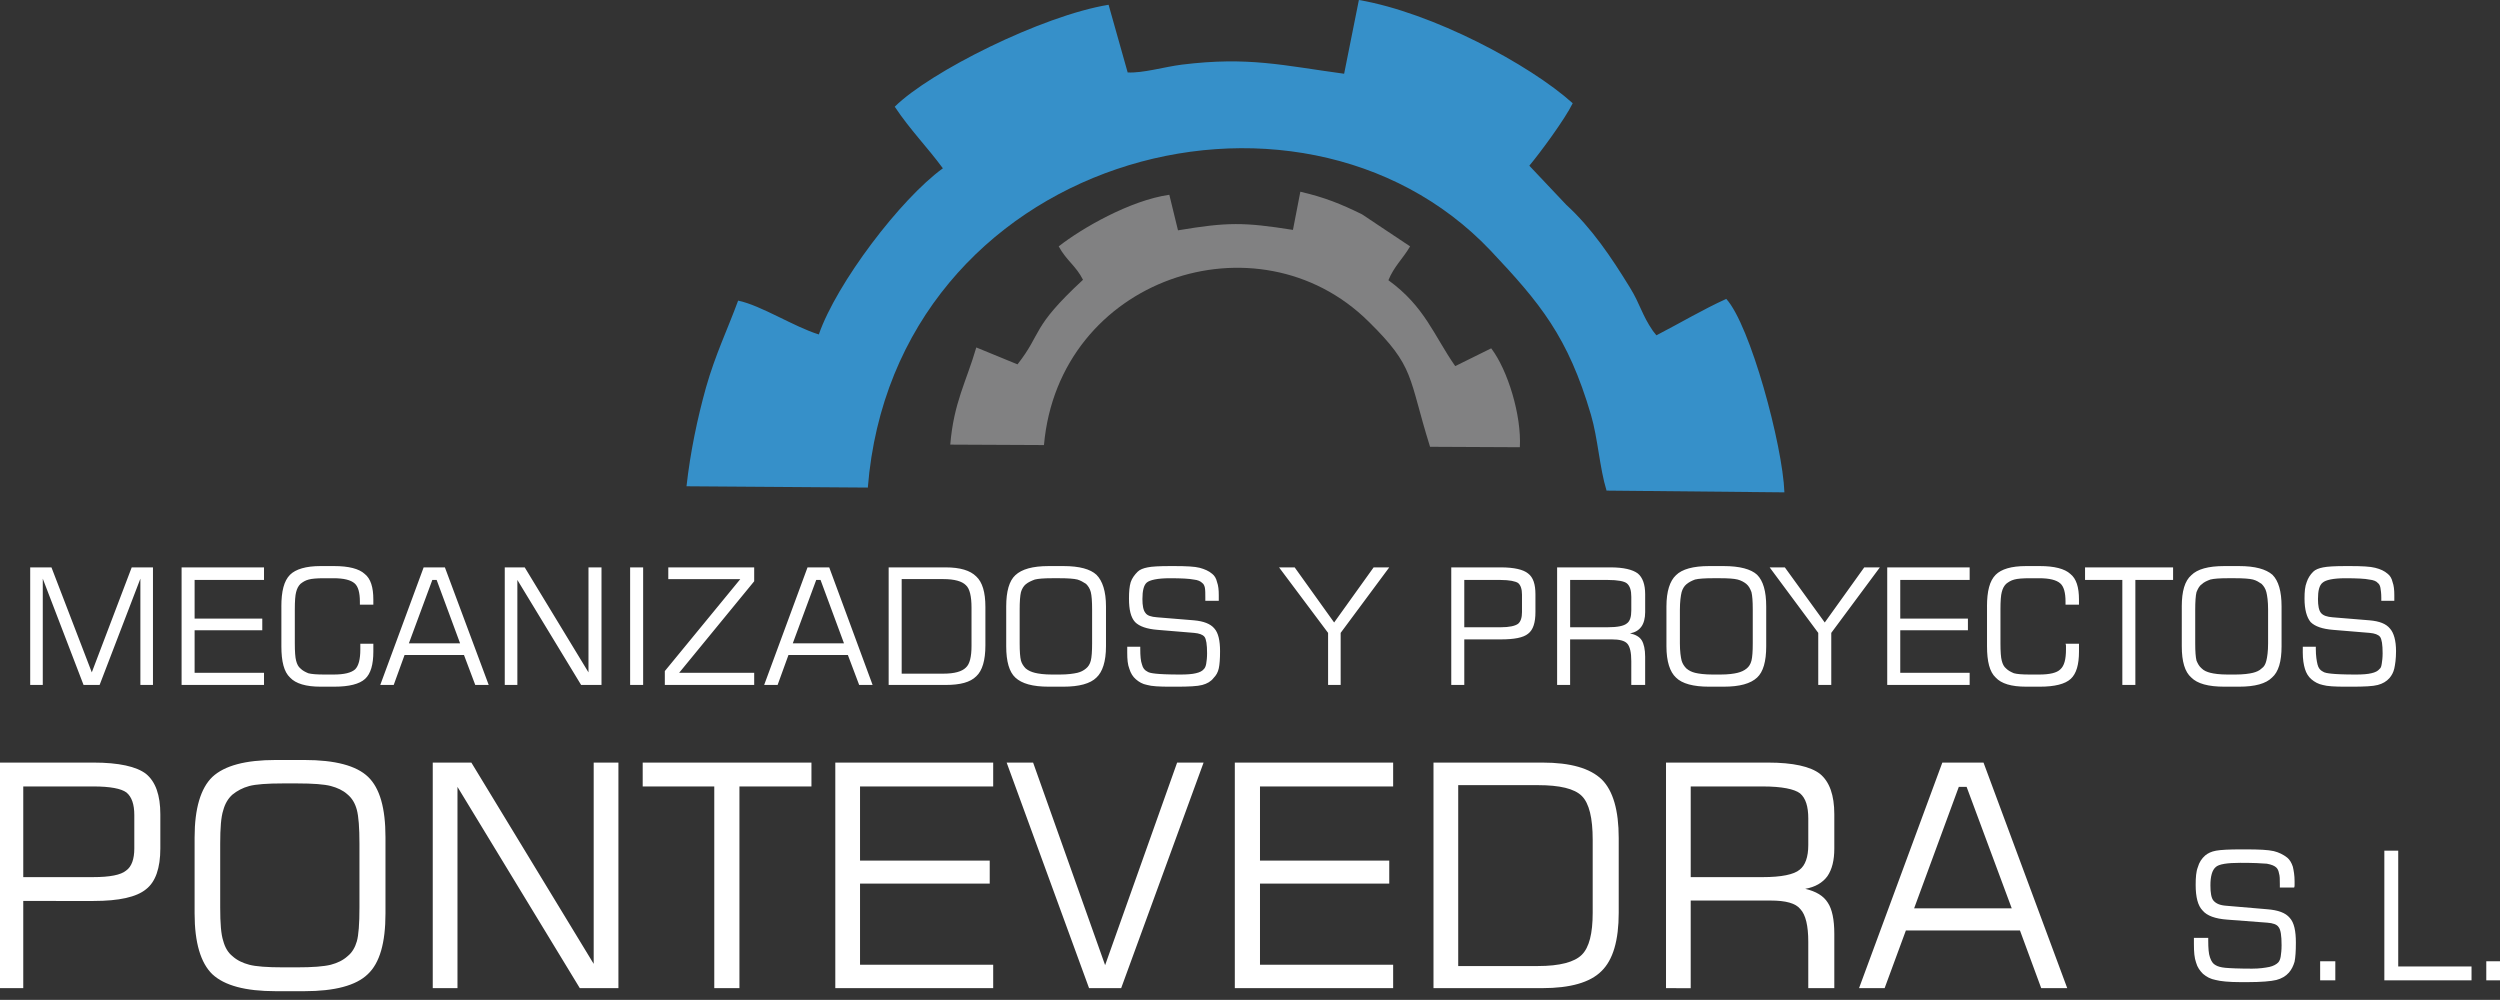
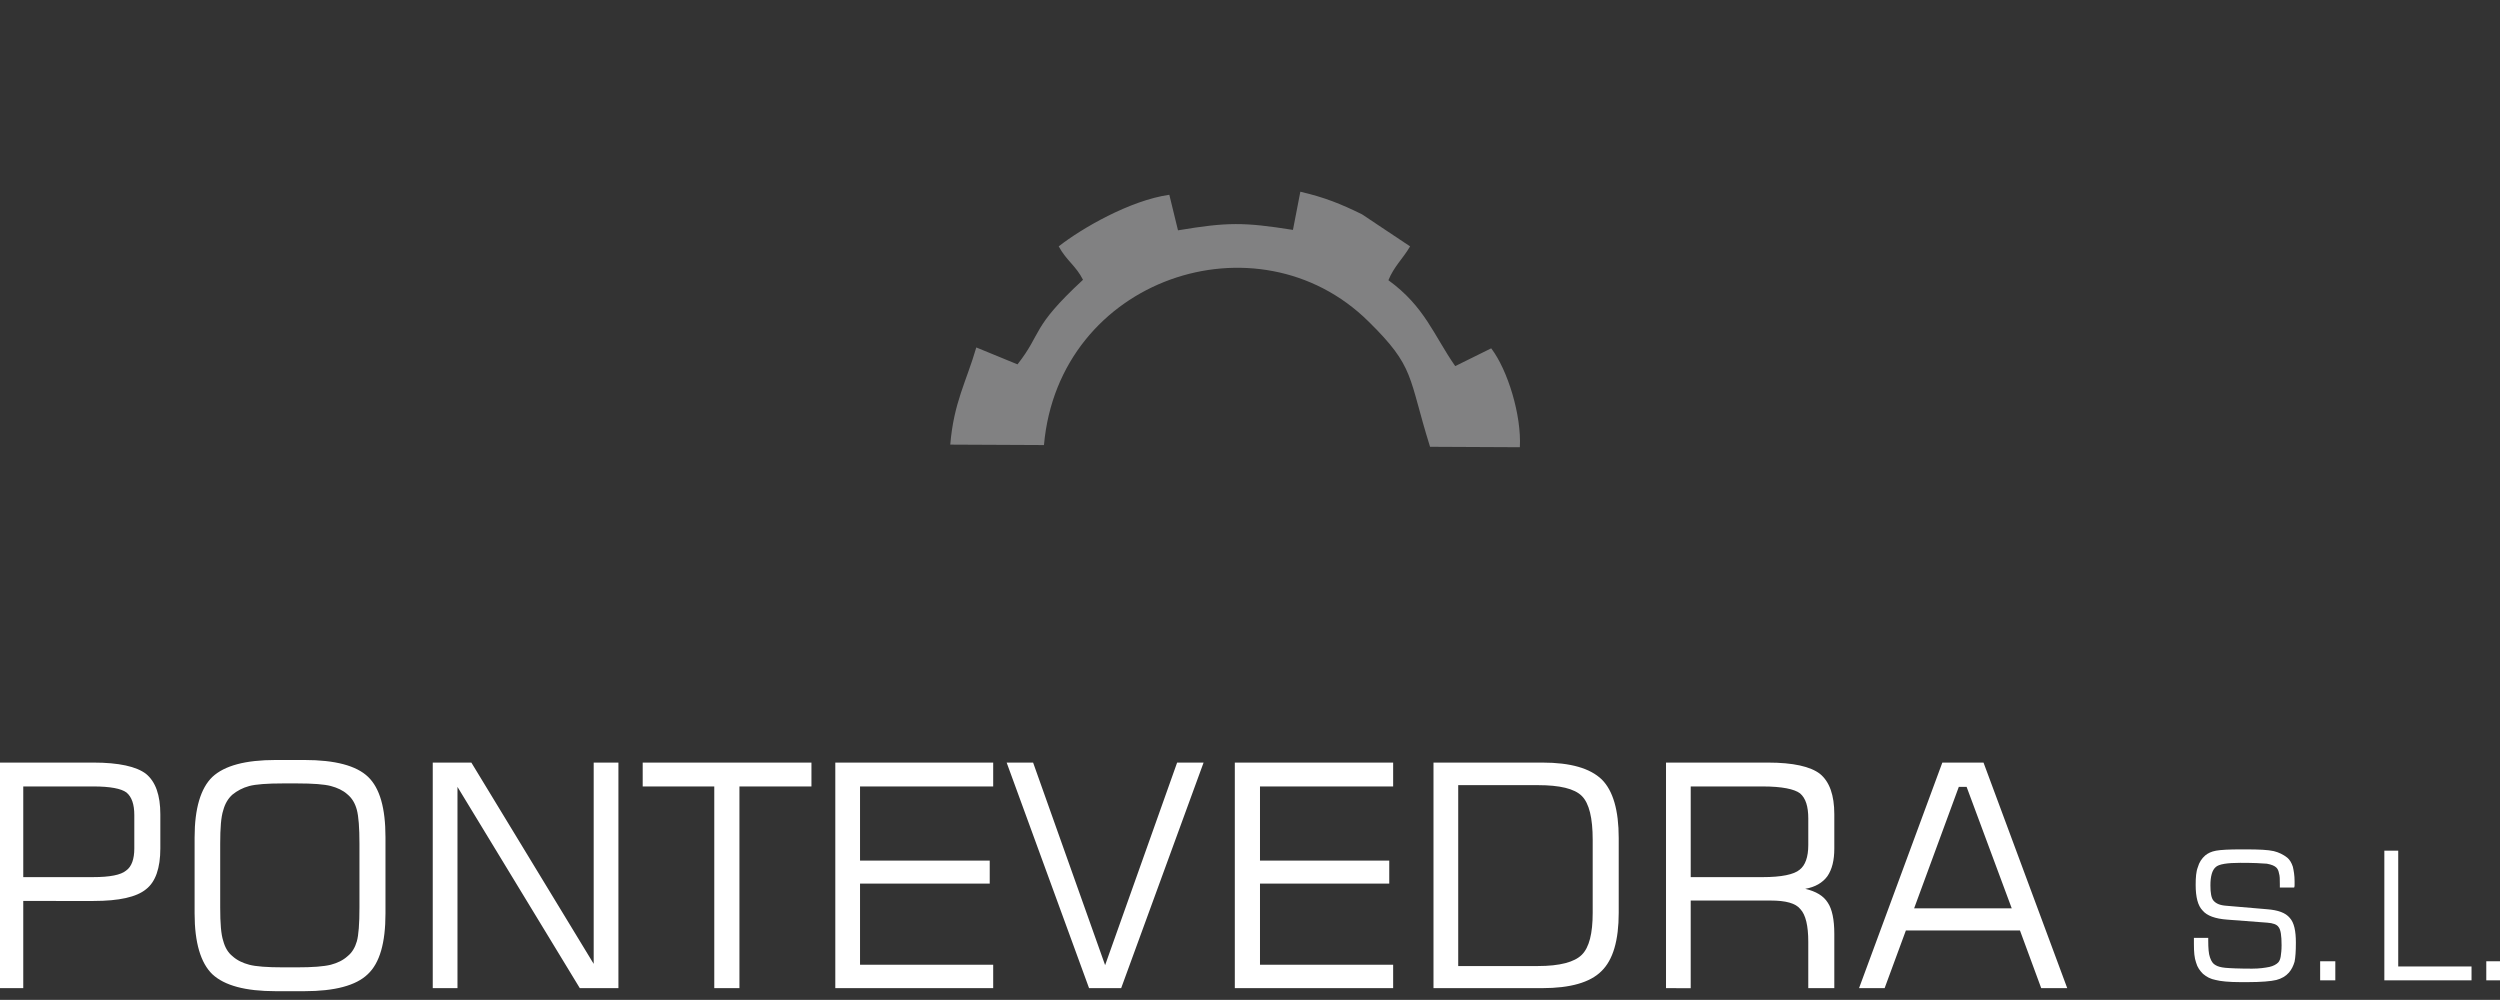
<svg xmlns="http://www.w3.org/2000/svg" version="1.1" id="Layer_1" x="0px" y="0px" width="300px" height="119.984px" viewBox="0 0 300 119.984" enable-background="new 0 0 300 119.984" xml:space="preserve">
  <rect x="0" y="0" width="300" height="119.984" fill="#333333" stroke="none" />
-   <path fill="#3690C9" d="M161.296,8.849c-7.34-0.989-11.452-2.082-19.468-1.093c-2.083,0.26-4.686,1.041-6.508,0.937l-2.29-8.121  c-7.965,1.303-21.394,8.018-25.662,12.233c1.874,2.812,3.903,4.841,5.777,7.392c-5.101,3.695-12.753,13.795-14.887,19.938  c-3.019-0.938-6.923-3.487-9.682-4.06c-1.303,3.54-2.707,6.402-3.853,10.41c-1.041,3.748-1.874,7.704-2.343,11.868l21.759,0.156  c3.175-39.561,51.585-52.887,74.75-28.421c5.935,6.298,9.267,10.306,12.023,19.676c0.832,2.812,1.042,6.403,1.874,9.109  l21.343,0.209c-0.208-5.674-4.112-20.093-6.978-23.216c-2.86,1.301-5.464,2.862-8.38,4.371l-0.416-0.52  c-1.354-1.978-1.51-3.176-2.76-5.206c-2.238-3.643-4.58-7.131-7.65-9.942l-4.426-4.685c1.303-1.562,4.269-5.569,5.206-7.496  C183.522,7.704,171.862,1.509,163.066,0L161.296,8.849z" />
  <path fill="#818182" d="M155.154,27.588c-5.936-0.938-7.86-0.938-13.795,0.052l-1.041-4.268c-4.736,0.677-10.566,4.06-13.273,6.193  c0.937,1.719,2.083,2.344,2.915,4.009c-6.298,5.829-4.841,6.299-7.86,10.15l-4.945-2.03c-1.196,4.112-2.707,6.611-3.123,11.66  l11.244,0.053c1.771-20.041,25.662-27.953,38.937-14.836c5.622,5.518,4.738,6.559,7.393,15.044l10.775,0.052  c0.208-3.853-1.458-9.266-3.437-11.868l-4.319,2.134c-2.604-3.748-3.645-7.131-8.017-10.307c0.677-1.666,1.716-2.55,2.603-4.061  l-5.778-3.852c-2.55-1.25-4.476-2.03-7.392-2.707L155.154,27.588z" />
-   <path fill="#FFFFFF" d="M3.624,82.194V68.085h2.551l4.841,12.599l4.789-12.599h2.551v14.107h-1.51V69.44l-4.893,12.754h-1.927  L5.133,69.44v12.754H3.624z M21.791,82.194V68.085h9.89v1.51h-8.328v4.635h8.12v1.403h-8.12v5.103h8.328v1.458H21.791z   M33.763,72.772c0-1.821,0.313-3.071,1.042-3.801c0.676-0.676,1.926-1.042,3.643-1.042h1.666c1.719,0,2.968,0.314,3.645,0.938  c0.728,0.571,1.041,1.613,1.041,3.069v0.626h-1.614V72.2c0-1.095-0.208-1.822-0.624-2.188c-0.469-0.416-1.302-0.624-2.551-0.624  h-1.093c-0.885,0-1.51,0.053-1.874,0.156c-0.417,0.104-0.729,0.313-0.989,0.521c-0.26,0.263-0.417,0.573-0.521,0.989  c-0.104,0.364-0.156,1.095-0.156,2.082v4.061c0,0.99,0.052,1.719,0.156,2.082c0.104,0.416,0.261,0.729,0.521,0.938  c0.26,0.261,0.572,0.416,0.938,0.572c0.363,0.104,1.041,0.155,1.926,0.155h1.093c1.301,0,2.134-0.208,2.603-0.624  c0.416-0.416,0.624-1.197,0.624-2.396c0-0.155,0-0.313,0-0.416c0-0.052,0-0.155,0-0.26h1.563v0.938c0,1.561-0.313,2.653-0.989,3.277  c-0.677,0.626-1.926,0.938-3.696,0.938h-1.665c-1.718,0-2.968-0.363-3.644-1.094c-0.729-0.677-1.042-1.927-1.042-3.748V72.772z   M49.067,77.196h6.143l-2.811-7.601h-0.521L49.067,77.196z M45.632,82.194l5.205-14.107h2.551l5.257,14.107h-1.614l-1.353-3.592  h-7.131l-1.302,3.592H45.632z M60.571,82.194V68.085h2.395l7.652,12.599V68.085h1.562v14.107h-2.447l-7.65-12.599v12.599  L60.571,82.194L60.571,82.194z M75.615,82.194V68.085h1.562v14.107L75.615,82.194L75.615,82.194z M79.779,82.194v-1.666  l9.058-11.035h-8.642v-1.406h10.308v1.666l-9.005,10.983h9.005v1.458H79.779z M95.135,77.196h6.142l-2.811-7.601h-0.521  L95.135,77.196z M91.699,82.194l5.204-14.107h2.604l5.205,14.107H103.1l-1.354-3.592h-7.131l-1.302,3.592H91.699z M106.639,82.194  V68.085h6.819c1.77,0,2.967,0.366,3.695,1.094c0.729,0.677,1.094,1.874,1.094,3.646v4.632c0,1.771-0.364,3.021-1.094,3.695  c-0.729,0.729-1.926,1.042-3.695,1.042H106.639z M108.201,80.839h4.996c1.354,0,2.238-0.26,2.707-0.729  c0.469-0.418,0.678-1.302,0.678-2.604v-4.58c0-1.354-0.209-2.29-0.678-2.706c-0.469-0.47-1.353-0.729-2.707-0.729h-4.996V80.839z   M127.148,69.387h-0.884c-0.989,0-1.666,0.053-2.083,0.156c-0.416,0.156-0.78,0.313-1.093,0.572c-0.26,0.21-0.468,0.573-0.572,0.938  c-0.104,0.416-0.156,1.146-0.156,2.135v4.008c0,0.99,0.053,1.666,0.156,2.082c0.104,0.364,0.313,0.679,0.572,0.938  c0.313,0.261,0.677,0.416,1.093,0.521c0.417,0.104,1.094,0.208,2.083,0.208h0.884c0.99,0,1.666-0.104,2.136-0.208  c0.416-0.104,0.728-0.26,1.041-0.521c0.26-0.208,0.468-0.521,0.571-0.938c0.104-0.417,0.157-1.092,0.157-2.082v-4.061  c0-0.987-0.053-1.666-0.157-2.082c-0.104-0.416-0.312-0.728-0.571-0.989c-0.313-0.208-0.678-0.416-1.041-0.521  C128.866,69.44,128.138,69.387,127.148,69.387L127.148,69.387z M120.746,72.772c0-1.821,0.363-3.071,1.093-3.748  c0.781-0.729,2.082-1.095,4.008-1.095h1.771c1.926,0,3.227,0.366,3.955,1.042c0.729,0.729,1.146,1.979,1.146,3.801v4.788  c0,1.821-0.416,3.071-1.146,3.748c-0.729,0.729-2.081,1.094-3.955,1.094h-1.771c-1.926,0-3.227-0.363-4.008-1.094  c-0.729-0.677-1.093-1.927-1.093-3.748V72.772z M135.269,77.612h1.563v0.261c0,0.834,0.052,1.458,0.208,1.874  c0.104,0.418,0.313,0.678,0.625,0.834c0.208,0.155,0.572,0.208,1.041,0.26c0.469,0.053,1.458,0.104,2.915,0.104  c0.833,0,1.458-0.052,1.874-0.155c0.469-0.104,0.78-0.261,0.988-0.521c0.104-0.104,0.209-0.313,0.262-0.626  c0.052-0.313,0.104-0.729,0.104-1.248c0-1.042-0.104-1.719-0.313-1.979c-0.208-0.261-0.625-0.416-1.249-0.471l-4.373-0.363  c-1.303-0.104-2.188-0.416-2.707-0.937c-0.521-0.571-0.729-1.511-0.729-2.813c0-0.832,0.052-1.456,0.208-1.979  c0.156-0.469,0.469-0.885,0.833-1.248c0.26-0.261,0.677-0.418,1.197-0.521c0.469-0.104,1.406-0.156,2.707-0.156h0.469  c1.458,0,2.499,0.053,3.071,0.208c0.572,0.158,1.093,0.366,1.509,0.73c0.261,0.208,0.469,0.52,0.573,0.987  c0.156,0.418,0.208,0.938,0.208,1.563c0,0.156,0,0.313,0,0.416s0,0.155,0,0.262h-1.614V71.73c0-0.521,0-0.885-0.052-1.195  c-0.052-0.261-0.156-0.471-0.313-0.574c-0.208-0.208-0.52-0.364-1.041-0.416c-0.521-0.104-1.457-0.156-2.862-0.156  c-1.458,0-2.396,0.208-2.76,0.521c-0.363,0.313-0.52,0.989-0.52,1.978c0,0.782,0.104,1.354,0.364,1.666  c0.208,0.313,0.677,0.471,1.405,0.522l4.425,0.363c1.145,0.104,1.978,0.416,2.446,0.987c0.468,0.521,0.676,1.458,0.676,2.708  c0,0.937-0.052,1.612-0.155,2.082c-0.104,0.469-0.313,0.832-0.624,1.145c-0.313,0.416-0.781,0.679-1.354,0.834  c-0.571,0.156-1.613,0.208-3.175,0.208h-0.677c-1.301,0-2.238-0.052-2.759-0.208c-0.572-0.104-0.989-0.363-1.354-0.678  c-0.364-0.313-0.625-0.729-0.781-1.248c-0.208-0.521-0.26-1.146-0.26-1.979L135.269,77.612L135.269,77.612z M160.88,82.194h-1.51  v-6.248l-5.883-7.859h1.874l4.735,6.612l4.738-6.612h1.874l-5.83,7.859L160.88,82.194L160.88,82.194z M182.639,73.448v-2.082  c0-0.677-0.156-1.146-0.469-1.406c-0.313-0.208-1.042-0.364-2.084-0.364h-4.372v5.675h4.372c1.042,0,1.719-0.155,2.084-0.416  C182.482,74.593,182.639,74.125,182.639,73.448L182.639,73.448z M174.152,82.194V68.085h5.935c1.614,0,2.708,0.262,3.28,0.729  c0.623,0.469,0.886,1.301,0.886,2.498v2.135c0,1.25-0.262,2.134-0.886,2.604c-0.572,0.469-1.666,0.677-3.28,0.677h-4.372v5.466  H174.152L174.152,82.194z M192.944,69.595h-4.527v5.675h4.527c1.146,0,1.927-0.155,2.29-0.469c0.364-0.26,0.522-0.779,0.522-1.562  v-1.614c0-0.78-0.158-1.3-0.522-1.614C194.923,69.751,194.143,69.595,192.944,69.595L192.944,69.595z M186.854,82.194V68.085h6.402  c1.562,0,2.655,0.262,3.279,0.729c0.571,0.469,0.885,1.301,0.885,2.498v2.135c0,0.729-0.156,1.354-0.469,1.77  s-0.729,0.677-1.354,0.782c0.678,0.155,1.146,0.416,1.406,0.832s0.416,1.092,0.416,1.979v3.384h-1.664V79.33  c0-1.04-0.158-1.719-0.471-2.082c-0.313-0.364-0.937-0.521-1.874-0.521h-4.996v5.466H186.854z M206.427,69.387h-0.884  c-0.99,0-1.719,0.053-2.138,0.156c-0.415,0.156-0.728,0.313-1.039,0.572c-0.261,0.21-0.469,0.573-0.571,0.938  c-0.104,0.416-0.208,1.146-0.208,2.135v4.008c0,0.99,0.104,1.666,0.208,2.082c0.104,0.364,0.312,0.679,0.571,0.938  c0.313,0.261,0.624,0.416,1.039,0.521c0.419,0.104,1.146,0.208,2.138,0.208h0.884c0.99,0,1.666-0.104,2.082-0.208  c0.416-0.104,0.782-0.26,1.094-0.521c0.26-0.208,0.468-0.521,0.572-0.938c0.104-0.416,0.156-1.092,0.156-2.082v-4.061  c0-0.987-0.054-1.666-0.156-2.082c-0.156-0.416-0.313-0.728-0.624-0.989c-0.26-0.208-0.626-0.416-1.042-0.521  C208.093,69.44,207.417,69.387,206.427,69.387L206.427,69.387z M199.973,72.772c0-1.821,0.416-3.071,1.145-3.748  c0.729-0.729,2.082-1.095,3.955-1.095h1.771c1.926,0,3.28,0.366,4.008,1.042c0.73,0.729,1.094,1.979,1.094,3.801v4.788  c0,1.821-0.362,3.071-1.094,3.748c-0.78,0.729-2.082,1.094-4.008,1.094h-1.771c-1.873,0-3.226-0.363-3.955-1.094  c-0.729-0.677-1.145-1.927-1.145-3.748V72.772z M219.753,82.194h-1.563v-6.248l-5.83-7.859h1.822l4.788,6.612l4.738-6.612h1.874  l-5.83,7.859L219.753,82.194L219.753,82.194z M226.467,82.194V68.085h9.891v1.51h-8.328v4.635h8.12v1.403h-8.12v5.103h8.328v1.458  H226.467z M238.439,72.772c0-1.821,0.313-3.071,1.042-3.801c0.677-0.676,1.874-1.042,3.645-1.042h1.666  c1.718,0,2.966,0.314,3.644,0.938c0.729,0.571,1.041,1.613,1.041,3.069v0.626h-1.614V72.2c0-1.095-0.208-1.822-0.624-2.188  c-0.468-0.416-1.302-0.624-2.55-0.624h-1.095c-0.884,0-1.51,0.053-1.874,0.156c-0.416,0.104-0.728,0.313-0.988,0.521  c-0.26,0.263-0.417,0.573-0.521,0.989c-0.104,0.364-0.156,1.095-0.156,2.082v4.061c0,0.99,0.053,1.719,0.156,2.082  c0.104,0.416,0.262,0.729,0.521,0.938c0.262,0.261,0.572,0.416,0.938,0.572c0.364,0.104,0.99,0.155,1.926,0.155h1.095  c1.3,0,2.134-0.208,2.55-0.624c0.469-0.416,0.677-1.197,0.677-2.396c0-0.155,0-0.313,0-0.416c0-0.052,0-0.155-0.053-0.26h1.614  v0.938c0,1.561-0.313,2.653-0.988,3.277c-0.678,0.626-1.927,0.938-3.695,0.938h-1.666c-1.771,0-2.968-0.363-3.645-1.094  c-0.729-0.677-1.042-1.927-1.042-3.748v-4.788H238.439z M250.205,69.595v-1.51h10.565v1.51h-4.527v12.599h-1.563V69.595H250.205z   M268.215,69.387h-0.886c-0.987,0-1.666,0.053-2.082,0.156c-0.416,0.156-0.78,0.313-1.04,0.572c-0.313,0.21-0.469,0.573-0.626,0.938  c-0.104,0.416-0.155,1.146-0.155,2.135v4.008c0,0.99,0.052,1.666,0.155,2.082c0.157,0.364,0.313,0.679,0.626,0.938  c0.26,0.261,0.624,0.416,1.04,0.521s1.095,0.208,2.082,0.208h0.886c0.988,0,1.719-0.104,2.135-0.208  c0.416-0.104,0.78-0.26,1.04-0.521c0.313-0.208,0.47-0.521,0.573-0.938c0.104-0.416,0.208-1.092,0.208-2.082v-4.061  c0-0.987-0.104-1.666-0.208-2.082c-0.104-0.416-0.313-0.728-0.573-0.989c-0.313-0.208-0.624-0.416-1.04-0.521  C269.934,69.44,269.203,69.387,268.215,69.387L268.215,69.387z M261.813,72.772c0-1.821,0.363-3.071,1.145-3.748  c0.729-0.729,2.029-1.095,3.956-1.095h1.771c1.926,0,3.229,0.366,4.008,1.042c0.729,0.729,1.095,1.979,1.095,3.801v4.788  c0,1.821-0.365,3.071-1.146,3.748c-0.729,0.729-2.03,1.094-3.956,1.094h-1.771c-1.927,0-3.229-0.363-3.956-1.094  c-0.78-0.677-1.145-1.927-1.145-3.748V72.772z M276.336,77.612h1.562v0.261c0,0.834,0.104,1.458,0.208,1.874  c0.104,0.418,0.313,0.678,0.624,0.834c0.208,0.155,0.572,0.208,1.042,0.26c0.468,0.053,1.456,0.104,2.914,0.104  c0.834,0,1.458-0.052,1.874-0.155c0.468-0.104,0.782-0.261,0.99-0.521c0.155-0.104,0.208-0.313,0.26-0.626  c0.052-0.313,0.104-0.729,0.104-1.248c0-1.042-0.104-1.719-0.313-1.979s-0.626-0.416-1.25-0.471l-4.372-0.363  c-1.302-0.104-2.187-0.416-2.708-0.937c-0.468-0.571-0.729-1.511-0.729-2.813c0-0.832,0.053-1.456,0.261-1.979  c0.156-0.469,0.416-0.885,0.781-1.248c0.261-0.261,0.677-0.418,1.195-0.521c0.521-0.104,1.406-0.156,2.708-0.156h0.521  c1.405,0,2.445,0.053,3.018,0.208c0.626,0.158,1.095,0.366,1.511,0.73c0.261,0.208,0.469,0.52,0.573,0.987  c0.156,0.418,0.208,0.938,0.208,1.563c0,0.156,0,0.313,0,0.416s0,0.155,0,0.262h-1.562V71.73c0-0.521-0.053-0.885-0.104-1.195  c-0.052-0.261-0.155-0.471-0.312-0.574c-0.156-0.208-0.522-0.364-1.042-0.416c-0.469-0.104-1.458-0.156-2.862-0.156  c-1.458,0-2.344,0.208-2.708,0.521c-0.416,0.313-0.571,0.989-0.571,1.978c0,0.782,0.104,1.354,0.363,1.666  c0.261,0.313,0.729,0.471,1.406,0.522l4.424,0.363c1.198,0.104,1.979,0.416,2.446,0.987c0.47,0.521,0.729,1.458,0.729,2.708  c0,0.937-0.104,1.612-0.208,2.082c-0.104,0.469-0.313,0.832-0.572,1.145c-0.364,0.416-0.833,0.679-1.404,0.834  c-0.574,0.156-1.614,0.208-3.177,0.208h-0.676c-1.303,0-2.239-0.052-2.761-0.208c-0.521-0.104-0.987-0.363-1.353-0.678  c-0.365-0.313-0.625-0.729-0.781-1.248c-0.156-0.521-0.26-1.146-0.26-1.979L276.336,77.612L276.336,77.612z" />
  <path fill="#FFFFFF" d="M16.117,101.818V97.81c0-1.302-0.313-2.187-0.938-2.708c-0.625-0.468-1.926-0.729-4.008-0.729h-8.38v10.881  h8.38c2.03,0,3.332-0.263,3.956-0.782C15.804,104.004,16.117,103.066,16.117,101.818L16.117,101.818z M-0.176,118.579V91.51h11.398  c3.02,0,5.154,0.47,6.299,1.354c1.146,0.938,1.719,2.552,1.719,4.842v4.111c0,2.343-0.573,4.009-1.719,4.894  c-1.145,0.938-3.228,1.405-6.299,1.405H2.791v10.463H-0.176L-0.176,118.579z M35.637,94.01h-1.665c-1.926,0-3.28,0.104-4.061,0.312  c-0.78,0.208-1.457,0.572-2.03,1.04c-0.521,0.471-0.885,1.095-1.093,1.874c-0.261,0.782-0.364,2.137-0.364,4.009v7.651  c0,1.927,0.104,3.229,0.364,4.008c0.208,0.782,0.572,1.406,1.093,1.822c0.573,0.522,1.25,0.834,2.03,1.042s2.135,0.313,4.061,0.313  h1.665c1.874,0,3.229-0.104,4.061-0.313c0.78-0.208,1.457-0.52,2.03-1.042c0.521-0.416,0.885-1.04,1.093-1.769  c0.208-0.729,0.313-2.083,0.313-4.063v-7.651c0-1.927-0.104-3.277-0.313-4.061c-0.208-0.78-0.572-1.404-1.145-1.874  c-0.521-0.468-1.198-0.78-1.979-0.988C38.917,94.115,37.563,94.01,35.637,94.01L35.637,94.01z M23.353,100.464  c0-3.438,0.729-5.883,2.134-7.236c1.458-1.353,3.956-2.029,7.601-2.029h3.435c3.696,0,6.247,0.678,7.652,2.029  c1.406,1.354,2.082,3.748,2.082,7.236v9.162c0,3.486-0.676,5.934-2.134,7.287c-1.405,1.353-3.956,2.029-7.601,2.029h-3.435  c-3.645,0-6.144-0.678-7.601-2.029c-1.405-1.354-2.134-3.801-2.134-7.287V100.464z M51.93,118.579V91.51h4.633l14.68,24.154V91.51  h2.967v27.068h-4.633l-14.68-24.152v24.152L51.93,118.579L51.93,118.579z M77.124,94.374V91.51h20.25v2.863h-8.642v24.205h-3.019  V94.374H77.124z M100.236,118.579V91.51h18.947v2.863h-15.979v8.901h15.563v2.759h-15.563v9.733h15.979v2.812L100.236,118.579  L100.236,118.579z M120.798,91.51h3.175l8.641,24.31l8.642-24.31h3.175l-9.89,27.068h-3.853L120.798,91.51z M148.178,118.579V91.51  h19v2.863h-15.979v8.901h15.512v2.759h-15.512v9.733h15.979v2.812L148.178,118.579L148.178,118.579z M172.019,118.579V91.51h13.065  c3.385,0,5.727,0.678,7.133,2.031c1.352,1.353,2.029,3.693,2.029,7.025v8.954c0,3.33-0.679,5.674-2.082,7.026  c-1.354,1.354-3.748,2.03-7.08,2.03h-13.065V118.579z M174.986,115.924h9.578c2.603,0,4.372-0.468,5.256-1.354  c0.887-0.884,1.303-2.55,1.303-5.048v-8.746c0-2.602-0.416-4.372-1.303-5.256c-0.884-0.886-2.653-1.302-5.256-1.302h-9.578V115.924z   M211.528,94.374h-8.642v10.881h8.642c2.238,0,3.748-0.314,4.426-0.887c0.676-0.521,1.04-1.511,1.04-2.967v-3.176  c0-1.458-0.313-2.446-0.988-3.021C215.329,94.686,213.818,94.374,211.528,94.374L211.528,94.374z M199.921,118.579V91.51h12.23  c3.021,0,5.104,0.47,6.246,1.354c1.146,0.938,1.72,2.552,1.72,4.842v4.111c0,1.406-0.262,2.498-0.832,3.332  c-0.574,0.78-1.458,1.301-2.656,1.509c1.302,0.313,2.186,0.834,2.708,1.666c0.52,0.781,0.78,2.029,0.78,3.748v6.507h-3.124v-5.568  c0-1.926-0.313-3.229-0.938-3.904c-0.572-0.729-1.77-1.042-3.592-1.042h-9.578v10.516L199.921,118.579L199.921,118.579z   M229.695,109h11.713l-5.414-14.574h-0.938L229.695,109z M223.085,118.579l9.994-27.068h4.943l10.046,27.068h-3.122l-2.551-6.923  h-13.69l-2.551,6.923H223.085z" />
  <path fill="#FFFFFF" d="M263.27,112.541h1.718v0.312c0,0.938,0.053,1.614,0.208,2.032c0.156,0.468,0.364,0.78,0.679,0.936  c0.26,0.156,0.624,0.262,1.145,0.313s1.613,0.104,3.229,0.104c0.885,0,1.563-0.104,2.082-0.208c0.469-0.104,0.832-0.312,1.04-0.52  c0.157-0.156,0.262-0.416,0.313-0.73c0.052-0.362,0.104-0.778,0.104-1.352c0-1.146-0.104-1.874-0.365-2.187  c-0.208-0.313-0.677-0.471-1.354-0.521l-4.79-0.364c-1.456-0.104-2.445-0.468-2.966-1.092c-0.571-0.574-0.834-1.614-0.834-3.072  c0-0.884,0.052-1.613,0.262-2.134c0.156-0.572,0.469-1.042,0.885-1.406c0.313-0.26,0.729-0.468,1.302-0.571  c0.572-0.104,1.561-0.155,2.967-0.155h0.572c1.613,0,2.707,0.052,3.384,0.208c0.626,0.155,1.146,0.416,1.613,0.779  c0.313,0.261,0.521,0.626,0.677,1.095c0.104,0.468,0.208,1.04,0.208,1.718c0,0.208,0,0.364,0,0.468c0,0.104,0,0.208-0.052,0.313  h-1.717v-0.416c0-0.572,0-0.99-0.104-1.303c-0.054-0.313-0.158-0.521-0.313-0.677c-0.208-0.208-0.571-0.363-1.145-0.468  c-0.574-0.052-1.614-0.104-3.176-0.104c-1.563,0-2.604,0.155-2.967,0.521c-0.418,0.364-0.626,1.094-0.626,2.187  c0,0.886,0.104,1.511,0.363,1.821c0.313,0.364,0.782,0.572,1.563,0.624l4.894,0.418c1.301,0.104,2.187,0.416,2.706,1.04  c0.521,0.572,0.729,1.563,0.729,2.969c0,1.04-0.052,1.771-0.157,2.29c-0.156,0.521-0.364,0.937-0.676,1.301  c-0.364,0.418-0.885,0.729-1.511,0.886c-0.624,0.156-1.821,0.26-3.486,0.26h-0.781c-1.406,0-2.446-0.104-3.019-0.26  c-0.573-0.104-1.095-0.364-1.511-0.729c-0.363-0.365-0.678-0.781-0.834-1.354c-0.208-0.572-0.26-1.302-0.26-2.187V112.541  L263.27,112.541z M278.418,117.642v-2.29h1.82v2.29H278.418z M286.121,117.642v-15.563h1.666v13.897h8.797v1.666H286.121z   M298.354,117.642v-2.29h1.822v2.29H298.354z" />
</svg>